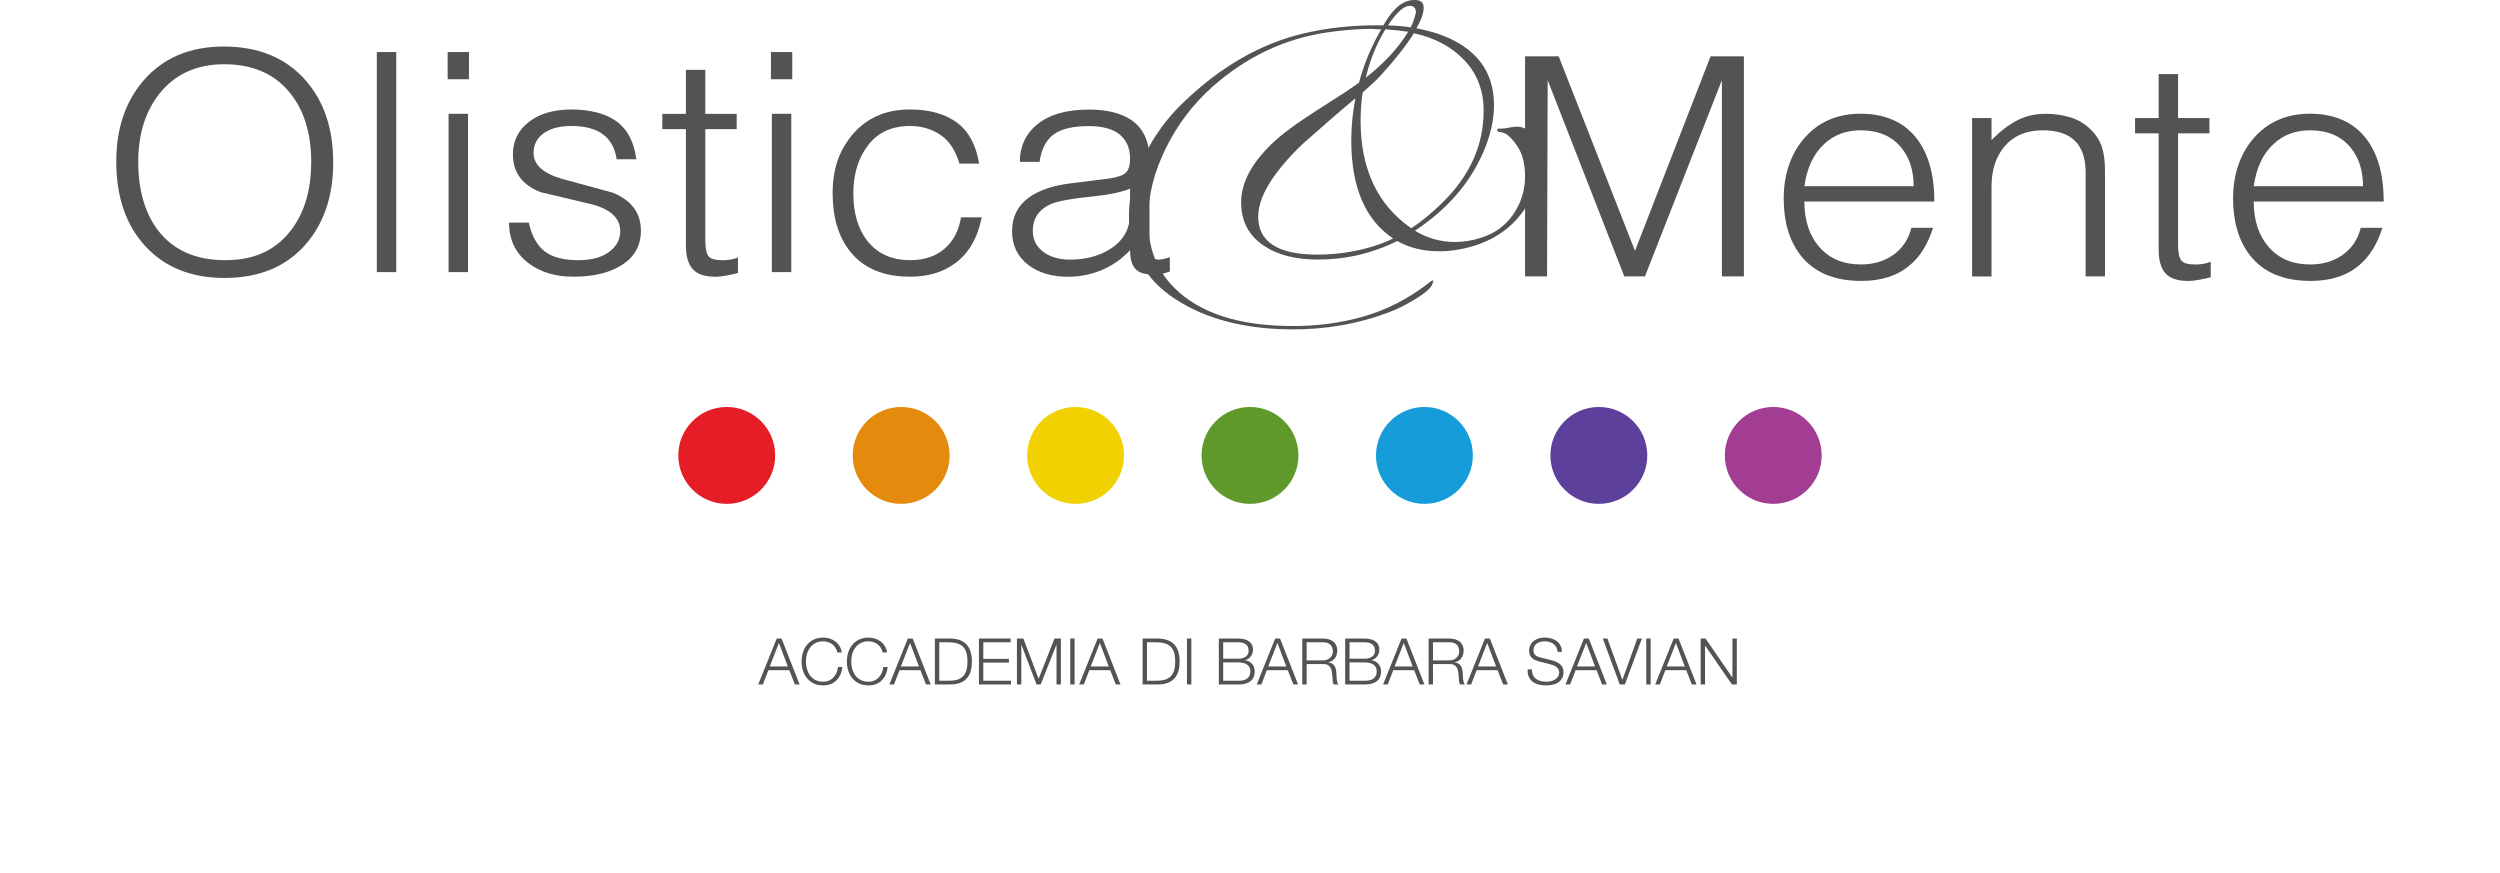
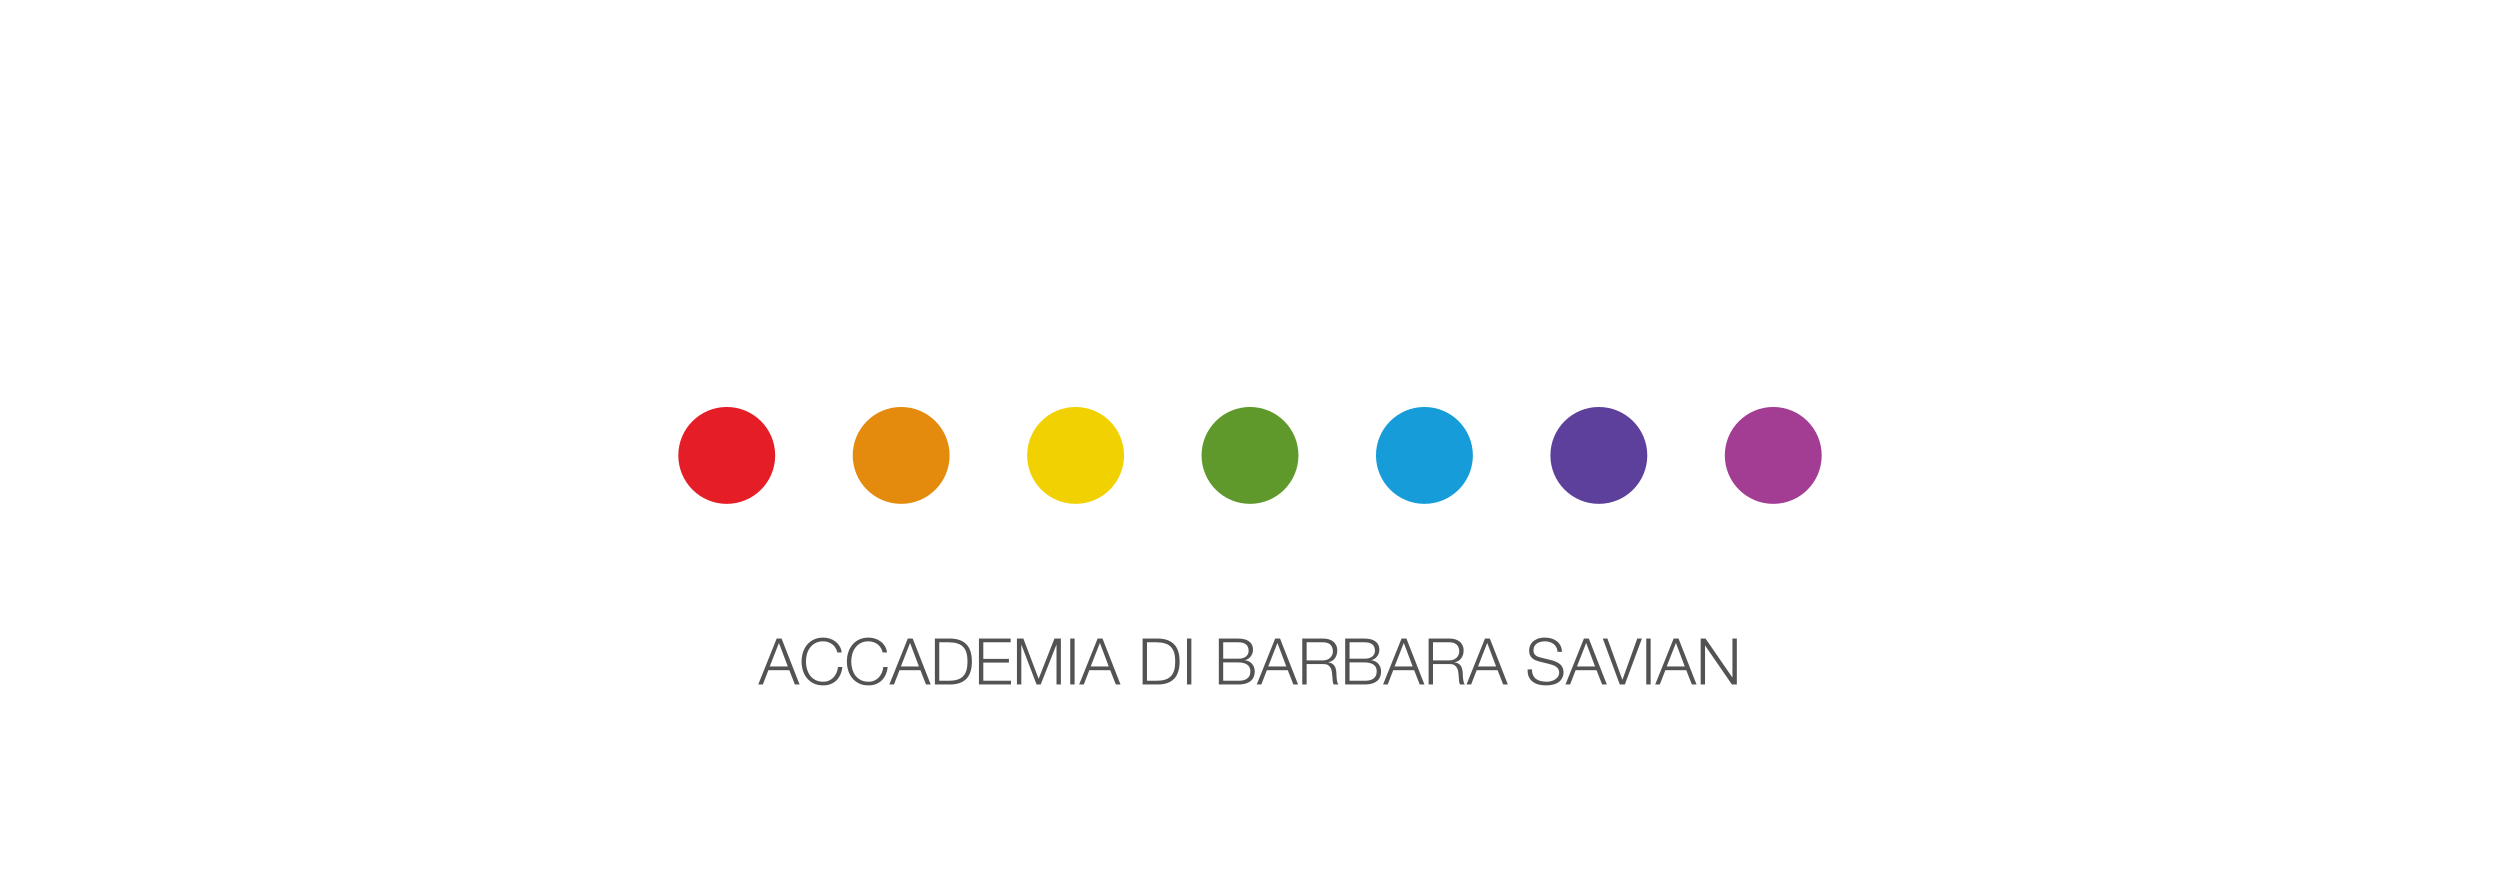
<svg xmlns="http://www.w3.org/2000/svg" width="272" height="95" viewBox="0 0 272 95" fill="none">
  <path d="M83.747 72.513H85.714L84.748 69.951L83.747 72.513ZM84.503 69.475H85.035L86.995 74.473H86.484L85.875 72.919H83.6L82.998 74.473H82.494L84.503 69.475ZM91.103 70.987C91.061 70.796 90.991 70.626 90.893 70.476C90.8 70.322 90.683 70.194 90.543 70.091C90.408 69.989 90.256 69.912 90.088 69.86C89.925 69.804 89.752 69.776 89.57 69.776C89.239 69.776 88.954 69.839 88.716 69.965C88.478 70.091 88.282 70.259 88.128 70.469C87.979 70.674 87.867 70.908 87.792 71.169C87.722 71.43 87.687 71.699 87.687 71.974C87.687 72.245 87.722 72.513 87.792 72.779C87.867 73.04 87.979 73.276 88.128 73.486C88.282 73.692 88.478 73.857 88.716 73.983C88.954 74.109 89.239 74.172 89.57 74.172C89.804 74.172 90.014 74.13 90.2 74.046C90.387 73.962 90.548 73.848 90.683 73.703C90.819 73.558 90.928 73.391 91.012 73.199C91.096 73.003 91.15 72.793 91.173 72.569H91.649C91.617 72.877 91.544 73.155 91.432 73.402C91.32 73.65 91.176 73.859 90.998 74.032C90.821 74.205 90.611 74.338 90.368 74.431C90.13 74.525 89.864 74.571 89.57 74.571C89.178 74.571 88.833 74.501 88.534 74.361C88.24 74.216 87.995 74.025 87.799 73.787C87.603 73.549 87.456 73.274 87.358 72.961C87.26 72.648 87.211 72.32 87.211 71.974C87.211 71.629 87.26 71.3 87.358 70.987C87.456 70.674 87.603 70.399 87.799 70.161C87.995 69.918 88.24 69.727 88.534 69.587C88.833 69.442 89.178 69.37 89.57 69.37C89.808 69.37 90.039 69.405 90.263 69.475C90.492 69.545 90.697 69.65 90.879 69.79C91.066 69.925 91.22 70.094 91.341 70.294C91.467 70.495 91.547 70.726 91.579 70.987H91.103ZM96.032 70.987C95.99 70.796 95.92 70.626 95.822 70.476C95.729 70.322 95.612 70.194 95.472 70.091C95.337 69.989 95.185 69.912 95.017 69.86C94.854 69.804 94.681 69.776 94.499 69.776C94.168 69.776 93.883 69.839 93.645 69.965C93.407 70.091 93.211 70.259 93.057 70.469C92.908 70.674 92.796 70.908 92.721 71.169C92.651 71.43 92.616 71.699 92.616 71.974C92.616 72.245 92.651 72.513 92.721 72.779C92.796 73.04 92.908 73.276 93.057 73.486C93.211 73.692 93.407 73.857 93.645 73.983C93.883 74.109 94.168 74.172 94.499 74.172C94.732 74.172 94.942 74.13 95.129 74.046C95.316 73.962 95.477 73.848 95.612 73.703C95.747 73.558 95.857 73.391 95.941 73.199C96.025 73.003 96.079 72.793 96.102 72.569H96.578C96.545 72.877 96.473 73.155 96.361 73.402C96.249 73.65 96.104 73.859 95.927 74.032C95.75 74.205 95.54 74.338 95.297 74.431C95.059 74.525 94.793 74.571 94.499 74.571C94.107 74.571 93.762 74.501 93.463 74.361C93.169 74.216 92.924 74.025 92.728 73.787C92.532 73.549 92.385 73.274 92.287 72.961C92.189 72.648 92.14 72.32 92.14 71.974C92.14 71.629 92.189 71.3 92.287 70.987C92.385 70.674 92.532 70.399 92.728 70.161C92.924 69.918 93.169 69.727 93.463 69.587C93.762 69.442 94.107 69.37 94.499 69.37C94.737 69.37 94.968 69.405 95.192 69.475C95.421 69.545 95.626 69.65 95.808 69.79C95.995 69.925 96.149 70.094 96.27 70.294C96.396 70.495 96.475 70.726 96.508 70.987H96.032ZM98.014 72.513H99.981L99.015 69.951L98.014 72.513ZM98.77 69.475H99.302L101.262 74.473H100.751L100.142 72.919H97.867L97.265 74.473H96.761L98.77 69.475ZM101.716 69.475H103.445C104.206 69.494 104.777 69.709 105.16 70.119C105.547 70.525 105.741 71.144 105.741 71.974C105.741 72.805 105.547 73.425 105.16 73.836C104.777 74.242 104.206 74.454 103.445 74.473H101.716V69.475ZM102.192 74.067H103.207C103.566 74.067 103.874 74.03 104.131 73.955C104.392 73.876 104.607 73.752 104.775 73.584C104.943 73.416 105.067 73.199 105.146 72.933C105.225 72.667 105.265 72.347 105.265 71.974C105.265 71.601 105.225 71.281 105.146 71.015C105.067 70.749 104.943 70.532 104.775 70.364C104.607 70.196 104.392 70.075 104.131 70C103.874 69.921 103.566 69.881 103.207 69.881H102.192V74.067ZM106.508 69.475H109.959V69.881H106.984V71.687H109.77V72.093H106.984V74.067H109.994V74.473H106.508V69.475ZM111.343 69.475L113.002 73.857L114.724 69.475H115.424V74.473H114.948V70.154H114.934L113.226 74.473H112.778L111.133 70.154H111.119V74.473H110.643V69.475H111.343ZM116.441 69.475H116.917V74.473H116.441V69.475ZM118.665 72.513H120.632L119.666 69.951L118.665 72.513ZM119.421 69.475H119.953L121.913 74.473H121.402L120.793 72.919H118.518L117.916 74.473H117.412L119.421 69.475ZM124.316 69.475H126.045C126.805 69.494 127.377 69.709 127.76 70.119C128.147 70.525 128.341 71.144 128.341 71.974C128.341 72.805 128.147 73.425 127.76 73.836C127.377 74.242 126.805 74.454 126.045 74.473H124.316V69.475ZM124.792 74.067H125.807C126.166 74.067 126.474 74.03 126.731 73.955C126.992 73.876 127.207 73.752 127.375 73.584C127.543 73.416 127.666 73.199 127.746 72.933C127.825 72.667 127.865 72.347 127.865 71.974C127.865 71.601 127.825 71.281 127.746 71.015C127.666 70.749 127.543 70.532 127.375 70.364C127.207 70.196 126.992 70.075 126.731 70C126.474 69.921 126.166 69.881 125.807 69.881H124.792V74.067ZM129.143 69.475H129.619V74.473H129.143V69.475ZM133.084 71.666H134.722C134.913 71.666 135.079 71.645 135.219 71.603C135.359 71.556 135.475 71.496 135.569 71.421C135.662 71.342 135.732 71.251 135.779 71.148C135.825 71.046 135.849 70.936 135.849 70.819C135.849 70.194 135.473 69.881 134.722 69.881H133.084V71.666ZM132.608 69.475H134.722C134.932 69.475 135.132 69.496 135.324 69.538C135.52 69.576 135.69 69.643 135.835 69.741C135.984 69.835 136.103 69.96 136.192 70.119C136.28 70.273 136.325 70.467 136.325 70.7C136.325 70.831 136.304 70.959 136.262 71.085C136.22 71.207 136.159 71.319 136.08 71.421C136.005 71.519 135.914 71.603 135.807 71.673C135.704 71.743 135.587 71.792 135.457 71.82V71.834C135.779 71.876 136.035 72.009 136.227 72.233C136.418 72.453 136.514 72.725 136.514 73.052C136.514 73.132 136.507 73.222 136.493 73.325C136.479 73.423 136.451 73.526 136.409 73.633C136.367 73.736 136.306 73.838 136.227 73.941C136.147 74.044 136.04 74.135 135.905 74.214C135.774 74.289 135.611 74.352 135.415 74.403C135.223 74.45 134.992 74.473 134.722 74.473H132.608V69.475ZM133.084 74.067H134.722C134.899 74.067 135.067 74.053 135.226 74.025C135.384 73.993 135.524 73.936 135.646 73.857C135.767 73.778 135.863 73.673 135.933 73.542C136.003 73.407 136.038 73.239 136.038 73.038C136.038 72.716 135.923 72.476 135.695 72.317C135.471 72.154 135.146 72.072 134.722 72.072H133.084V74.067ZM137.983 72.513H139.95L138.984 69.951L137.983 72.513ZM138.739 69.475H139.271L141.231 74.473H140.72L140.111 72.919H137.836L137.234 74.473H136.73L138.739 69.475ZM142.162 71.848H143.94C144.084 71.848 144.222 71.827 144.353 71.785C144.483 71.739 144.598 71.673 144.696 71.589C144.794 71.505 144.871 71.405 144.927 71.288C144.987 71.167 145.018 71.029 145.018 70.875C145.018 70.567 144.929 70.325 144.752 70.147C144.574 69.97 144.304 69.881 143.94 69.881H142.162V71.848ZM141.686 69.475H143.975C144.18 69.475 144.374 69.501 144.556 69.552C144.742 69.603 144.903 69.683 145.039 69.79C145.179 69.893 145.288 70.028 145.368 70.196C145.452 70.359 145.494 70.553 145.494 70.777C145.494 71.094 145.412 71.37 145.249 71.603C145.085 71.837 144.843 71.986 144.521 72.051V72.065C144.684 72.088 144.819 72.133 144.927 72.198C145.034 72.259 145.12 72.338 145.186 72.436C145.256 72.534 145.305 72.648 145.333 72.779C145.365 72.905 145.386 73.043 145.396 73.192C145.4 73.276 145.405 73.379 145.41 73.5C145.414 73.621 145.424 73.745 145.438 73.871C145.452 73.993 145.473 74.109 145.501 74.221C145.533 74.329 145.575 74.412 145.627 74.473H145.102C145.074 74.427 145.05 74.371 145.032 74.305C145.018 74.235 145.006 74.165 144.997 74.095C144.992 74.02 144.987 73.948 144.983 73.878C144.978 73.808 144.973 73.748 144.969 73.696C144.959 73.519 144.943 73.344 144.92 73.171C144.901 72.994 144.857 72.838 144.787 72.702C144.721 72.562 144.623 72.45 144.493 72.366C144.367 72.282 144.192 72.245 143.968 72.254H142.162V74.473H141.686V69.475ZM146.831 71.666H148.469C148.66 71.666 148.826 71.645 148.966 71.603C149.106 71.556 149.222 71.496 149.316 71.421C149.409 71.342 149.479 71.251 149.526 71.148C149.572 71.046 149.596 70.936 149.596 70.819C149.596 70.194 149.22 69.881 148.469 69.881H146.831V71.666ZM146.355 69.475H148.469C148.679 69.475 148.879 69.496 149.071 69.538C149.267 69.576 149.437 69.643 149.582 69.741C149.731 69.835 149.85 69.96 149.939 70.119C150.027 70.273 150.072 70.467 150.072 70.7C150.072 70.831 150.051 70.959 150.009 71.085C149.967 71.207 149.906 71.319 149.827 71.421C149.752 71.519 149.661 71.603 149.554 71.673C149.451 71.743 149.334 71.792 149.204 71.82V71.834C149.526 71.876 149.782 72.009 149.974 72.233C150.165 72.453 150.261 72.725 150.261 73.052C150.261 73.132 150.254 73.222 150.24 73.325C150.226 73.423 150.198 73.526 150.156 73.633C150.114 73.736 150.053 73.838 149.974 73.941C149.894 74.044 149.787 74.135 149.652 74.214C149.521 74.289 149.358 74.352 149.162 74.403C148.97 74.45 148.739 74.473 148.469 74.473H146.355V69.475ZM146.831 74.067H148.469C148.646 74.067 148.814 74.053 148.973 74.025C149.131 73.993 149.271 73.936 149.393 73.857C149.514 73.778 149.61 73.673 149.68 73.542C149.75 73.407 149.785 73.239 149.785 73.038C149.785 72.716 149.67 72.476 149.442 72.317C149.218 72.154 148.893 72.072 148.469 72.072H146.831V74.067ZM151.731 72.513H153.698L152.732 69.951L151.731 72.513ZM152.487 69.475H153.019L154.979 74.473H154.468L153.859 72.919H151.584L150.982 74.473H150.478L152.487 69.475ZM155.909 71.848H157.687C157.831 71.848 157.969 71.827 158.1 71.785C158.23 71.739 158.345 71.673 158.443 71.589C158.541 71.505 158.618 71.405 158.674 71.288C158.734 71.167 158.765 71.029 158.765 70.875C158.765 70.567 158.676 70.325 158.499 70.147C158.321 69.97 158.051 69.881 157.687 69.881H155.909V71.848ZM155.433 69.475H157.722C157.927 69.475 158.121 69.501 158.303 69.552C158.489 69.603 158.65 69.683 158.786 69.79C158.926 69.893 159.035 70.028 159.115 70.196C159.199 70.359 159.241 70.553 159.241 70.777C159.241 71.094 159.159 71.37 158.996 71.603C158.832 71.837 158.59 71.986 158.268 72.051V72.065C158.431 72.088 158.566 72.133 158.674 72.198C158.781 72.259 158.867 72.338 158.933 72.436C159.003 72.534 159.052 72.648 159.08 72.779C159.112 72.905 159.133 73.043 159.143 73.192C159.147 73.276 159.152 73.379 159.157 73.5C159.161 73.621 159.171 73.745 159.185 73.871C159.199 73.993 159.22 74.109 159.248 74.221C159.28 74.329 159.322 74.412 159.374 74.473H158.849C158.821 74.427 158.797 74.371 158.779 74.305C158.765 74.235 158.753 74.165 158.744 74.095C158.739 74.02 158.734 73.948 158.73 73.878C158.725 73.808 158.72 73.748 158.716 73.696C158.706 73.519 158.69 73.344 158.667 73.171C158.648 72.994 158.604 72.838 158.534 72.702C158.468 72.562 158.37 72.45 158.24 72.366C158.114 72.282 157.939 72.245 157.715 72.254H155.909V74.473H155.433V69.475ZM160.809 72.513H162.776L161.81 69.951L160.809 72.513ZM161.565 69.475H162.097L164.057 74.473H163.546L162.937 72.919H160.662L160.06 74.473H159.556L161.565 69.475ZM166.683 72.828C166.678 73.085 166.718 73.299 166.802 73.472C166.886 73.645 167 73.782 167.145 73.885C167.294 73.988 167.469 74.062 167.67 74.109C167.871 74.151 168.085 74.172 168.314 74.172C168.445 74.172 168.587 74.153 168.741 74.116C168.895 74.079 169.037 74.02 169.168 73.941C169.303 73.857 169.415 73.752 169.504 73.626C169.593 73.496 169.637 73.339 169.637 73.157C169.637 73.017 169.604 72.896 169.539 72.793C169.478 72.691 169.397 72.604 169.294 72.534C169.196 72.464 169.086 72.408 168.965 72.366C168.844 72.32 168.725 72.282 168.608 72.254L167.495 71.981C167.35 71.944 167.208 71.897 167.068 71.841C166.933 71.785 166.814 71.71 166.711 71.617C166.608 71.524 166.524 71.409 166.459 71.274C166.398 71.139 166.368 70.973 166.368 70.777C166.368 70.656 166.391 70.513 166.438 70.35C166.485 70.187 166.571 70.033 166.697 69.888C166.828 69.743 167.005 69.622 167.229 69.524C167.453 69.421 167.74 69.37 168.09 69.37C168.337 69.37 168.573 69.403 168.797 69.468C169.021 69.534 169.217 69.632 169.385 69.762C169.553 69.893 169.686 70.056 169.784 70.252C169.887 70.444 169.938 70.668 169.938 70.924H169.462C169.453 70.733 169.408 70.567 169.329 70.427C169.254 70.282 169.154 70.163 169.028 70.07C168.907 69.972 168.764 69.9 168.601 69.853C168.442 69.802 168.274 69.776 168.097 69.776C167.934 69.776 167.775 69.795 167.621 69.832C167.472 69.865 167.339 69.921 167.222 70C167.11 70.075 167.019 70.175 166.949 70.301C166.879 70.427 166.844 70.584 166.844 70.77C166.844 70.887 166.863 70.99 166.9 71.078C166.942 71.162 166.998 71.234 167.068 71.295C167.138 71.356 167.217 71.405 167.306 71.442C167.399 71.48 167.497 71.51 167.6 71.533L168.818 71.834C168.995 71.881 169.161 71.939 169.315 72.009C169.474 72.075 169.611 72.159 169.728 72.261C169.849 72.359 169.943 72.481 170.008 72.625C170.078 72.77 170.113 72.945 170.113 73.15C170.113 73.206 170.106 73.281 170.092 73.374C170.083 73.468 170.055 73.568 170.008 73.675C169.966 73.778 169.903 73.883 169.819 73.99C169.74 74.097 169.628 74.195 169.483 74.284C169.343 74.368 169.168 74.436 168.958 74.487C168.748 74.543 168.496 74.571 168.202 74.571C167.908 74.571 167.635 74.538 167.383 74.473C167.131 74.403 166.916 74.298 166.739 74.158C166.562 74.018 166.424 73.838 166.326 73.619C166.233 73.4 166.193 73.136 166.207 72.828H166.683ZM171.575 72.513H173.542L172.576 69.951L171.575 72.513ZM172.331 69.475H172.863L174.823 74.473H174.312L173.703 72.919H171.428L170.826 74.473H170.322L172.331 69.475ZM174.383 69.475H174.887L176.511 73.948H176.525L178.135 69.475H178.639L176.784 74.473H176.231L174.383 69.475ZM179.113 69.475H179.589V74.473H179.113V69.475ZM181.337 72.513H183.304L182.338 69.951L181.337 72.513ZM182.093 69.475H182.625L184.585 74.473H184.074L183.465 72.919H181.19L180.588 74.473H180.084L182.093 69.475ZM185.032 69.475H185.564L188.476 73.703H188.49V69.475H188.966V74.473H188.434L185.522 70.245H185.508V74.473H185.032V69.475Z" fill="#535353" />
  <g clip-path="url(#clip0_49_205)">
    <path d="M167.662 17.496C167.662 18.63 167.401 19.782 166.874 20.955C165.559 23.934 163.331 25.881 160.179 26.806C158.976 27.16 157.777 27.339 156.578 27.339C154.853 27.339 153.335 26.966 152.02 26.22C149.318 27.567 146.433 28.24 143.359 28.24C140.995 28.24 139.086 27.76 137.621 26.806C135.896 25.707 135.035 24.113 135.035 22.02C135.035 19.681 136.403 17.322 139.139 14.948C140.149 14.096 141.575 13.088 143.417 11.916C145.664 10.497 147.148 9.523 147.859 8.99C148.386 7.004 149.188 5.072 150.276 3.192C149.338 3.158 149.004 3.139 149.265 3.139C147.801 3.139 146.211 3.265 144.485 3.512C139.796 4.185 135.596 6.171 131.884 9.47C129.786 11.349 128.119 13.548 126.876 16.062C125.562 18.688 124.909 21.308 124.909 23.934C124.909 26.981 125.866 29.446 127.78 31.326C130.555 34.091 134.847 35.472 140.662 35.472C143.286 35.472 145.761 35.152 148.086 34.513C150.788 33.767 153.263 32.508 155.51 30.735C155.583 30.662 155.699 30.594 155.849 30.521C155.926 30.521 155.96 30.541 155.96 30.575C155.921 30.647 155.882 30.754 155.849 30.894C155.699 31.321 155.109 31.854 154.075 32.488C153.045 33.127 152.059 33.622 151.121 33.975C147.748 35.254 144.18 35.869 140.434 35.835C135.408 35.801 131.246 34.716 127.949 32.59C124.537 30.391 122.831 27.305 122.831 23.338C122.831 21.284 123.411 19.104 124.576 16.799C125.625 14.706 126.973 12.865 128.626 11.267C132.749 7.261 137.196 4.708 141.957 3.609C144.393 3.042 146.965 2.756 149.662 2.756H150.508C150.918 2.049 151.295 1.516 151.634 1.163C152.31 0.383 153.079 -0.005 153.939 -0.005C154.577 -0.005 154.896 0.281 154.896 0.848C154.896 1.414 154.635 2.16 154.108 3.081C157.332 3.686 159.657 4.907 161.083 6.752C162.06 8.026 162.548 9.605 162.548 11.485C162.548 13.079 162.151 14.784 161.368 16.59C159.904 19.962 157.429 22.795 153.944 25.101C155.293 25.915 156.738 26.327 158.275 26.327C159.251 26.327 160.223 26.167 161.199 25.847C162.659 25.387 163.814 24.534 164.66 23.294C165.501 22.054 165.926 20.688 165.926 19.201C165.926 18.034 165.719 17.055 165.308 16.276C164.931 15.602 164.501 15.069 164.012 14.682C163.785 14.503 163.505 14.396 163.166 14.362C162.978 14.328 162.886 14.256 162.886 14.149C162.886 14.043 162.978 13.989 163.166 13.989H163.394C163.582 13.989 163.853 13.955 164.211 13.883C164.568 13.81 164.839 13.776 165.027 13.776C165.366 13.776 165.704 13.863 166.042 14.043C166.869 14.503 167.372 15.249 167.56 16.276C167.633 16.663 167.671 17.075 167.671 17.501M151.576 25.949C148.54 23.929 147.018 20.364 147.018 15.258C147.018 13.771 147.168 12.245 147.467 10.686C146.148 11.785 144.205 13.471 141.643 15.738C139.381 17.937 137.931 19.884 137.288 21.589C137.022 22.297 136.892 22.955 136.892 23.556C136.892 26.322 139.038 27.702 143.33 27.702C145.21 27.702 147.056 27.455 148.864 26.956C149.807 26.709 150.711 26.37 151.576 25.944M161.422 12.071C161.422 9.872 160.726 8.041 159.338 6.568C157.951 5.096 156.114 4.112 153.828 3.618C153.04 4.892 151.861 6.404 150.285 8.138C149.874 8.598 149.198 9.237 148.26 10.051C148.11 11.01 148.033 12.037 148.033 13.137C148.033 18.383 149.869 22.282 153.543 24.835C154.63 24.128 155.757 23.202 156.917 22.069C159.918 19.129 161.417 15.796 161.417 12.071M153.209 3.454C152.533 3.347 151.706 3.26 150.735 3.187C149.758 4.781 149.048 6.539 148.598 8.453C150.624 6.859 152.161 5.193 153.209 3.454ZM154.05 1.38C154.05 0.886 153.823 0.635 153.379 0.635C152.741 0.635 151.953 1.347 151.015 2.761C151.991 2.795 152.813 2.868 153.49 2.974C153.678 2.621 153.867 2.088 154.05 1.38Z" fill="#535353" />
    <path d="M36.253 17.685C36.253 21.163 35.339 24.026 33.508 26.288C31.371 28.923 28.345 30.241 24.43 30.241C20.82 30.241 17.953 29.098 15.831 26.806C13.709 24.51 12.651 21.439 12.651 17.584C12.651 14.018 13.622 11.098 15.57 8.816C17.702 6.312 20.636 5.062 24.363 5.062C28.089 5.062 31.091 6.283 33.227 8.714C35.248 10.996 36.253 13.985 36.253 17.68M33.86 17.651C33.86 14.396 33.029 11.81 31.361 9.882C29.699 7.954 27.374 6.99 24.396 6.99C21.419 6.99 19.05 8.056 17.359 10.177C15.812 12.124 15.039 14.604 15.039 17.617C15.039 20.63 15.754 23.173 17.185 25.053C18.852 27.223 21.288 28.308 24.498 28.308C27.707 28.308 30.042 27.199 31.709 24.99C33.14 23.086 33.855 20.64 33.855 17.651" fill="#535353" />
    <path d="M43.112 5.663H40.999V29.606H43.112V5.663Z" fill="#535353" />
    <path d="M51.024 8.622H48.704V5.663H51.024V8.622ZM50.918 29.606H48.806V12.381H50.918V29.606Z" fill="#535353" />
-     <path d="M69.735 25.072C69.735 26.671 69.068 27.911 67.729 28.787C66.395 29.664 64.611 30.105 62.383 30.105C60.392 30.105 58.748 29.601 57.458 28.598C56.075 27.528 55.384 26.07 55.384 24.22H57.53C57.859 25.673 58.439 26.714 59.27 27.354C60.102 27.993 61.329 28.308 62.949 28.308C64.423 28.308 65.578 27.974 66.395 27.31C67.12 26.733 67.482 26.012 67.482 25.145C67.482 23.769 66.472 22.8 64.457 22.243C62.581 21.798 60.706 21.357 58.83 20.911C56.815 20.136 55.804 18.756 55.804 16.779C55.804 15.336 56.385 14.164 57.545 13.263C58.705 12.362 60.256 11.911 62.204 11.911C64.152 11.911 65.863 12.337 67.057 13.19C68.251 14.043 68.981 15.423 69.237 17.331H67.091C66.738 14.914 65.099 13.708 62.17 13.708C60.904 13.708 59.898 13.97 59.159 14.493C58.424 15.016 58.052 15.733 58.052 16.639C58.052 17.908 59.057 18.838 61.078 19.439C62.953 19.952 64.829 20.461 66.704 20.974C68.72 21.817 69.73 23.183 69.73 25.072" fill="#535353" />
+     <path d="M69.735 25.072C69.735 26.671 69.068 27.911 67.729 28.787C66.395 29.664 64.611 30.105 62.383 30.105C60.392 30.105 58.748 29.601 57.458 28.598C56.075 27.528 55.384 26.07 55.384 24.22H57.53C57.859 25.673 58.439 26.714 59.27 27.354C60.102 27.993 61.329 28.308 62.949 28.308C64.423 28.308 65.578 27.974 66.395 27.31C67.482 23.769 66.472 22.8 64.457 22.243C62.581 21.798 60.706 21.357 58.83 20.911C56.815 20.136 55.804 18.756 55.804 16.779C55.804 15.336 56.385 14.164 57.545 13.263C58.705 12.362 60.256 11.911 62.204 11.911C64.152 11.911 65.863 12.337 67.057 13.19C68.251 14.043 68.981 15.423 69.237 17.331H67.091C66.738 14.914 65.099 13.708 62.17 13.708C60.904 13.708 59.898 13.97 59.159 14.493C58.424 15.016 58.052 15.733 58.052 16.639C58.052 17.908 59.057 18.838 61.078 19.439C62.953 19.952 64.829 20.461 66.704 20.974C68.72 21.817 69.73 23.183 69.73 25.072" fill="#535353" />
    <path d="M80.291 29.703C80.054 29.771 79.677 29.853 79.15 29.96C78.624 30.061 78.193 30.11 77.865 30.11C76.69 30.11 75.859 29.834 75.366 29.277C74.873 28.72 74.626 27.862 74.626 26.709V14.047H72.06V12.386H74.626V7.6H76.738V12.386H80.151V14.047H76.738V26.147C76.738 27.015 76.854 27.591 77.091 27.882C77.328 28.172 77.831 28.313 78.604 28.313C79.237 28.313 79.798 28.216 80.291 28.012V29.703Z" fill="#535353" />
    <path d="M86.198 8.622H83.877V5.663H86.198V8.622ZM86.091 29.606H83.979V12.381H86.091V29.606Z" fill="#535353" />
    <path d="M106.808 23.653C106.363 25.905 105.392 27.576 103.888 28.666C102.578 29.625 100.959 30.105 99.035 30.105C96.15 30.105 93.984 29.204 92.529 27.407C91.239 25.808 90.591 23.687 90.591 21.042C90.591 18.397 91.282 16.435 92.67 14.745C94.216 12.856 96.329 11.911 99.002 11.911C101.133 11.911 102.839 12.391 104.115 13.34C105.396 14.294 106.199 15.781 106.527 17.797H104.381C103.98 16.397 103.308 15.365 102.361 14.706C101.409 14.043 100.292 13.708 99.002 13.708C97.029 13.708 95.512 14.411 94.444 15.806C93.375 17.206 92.844 18.949 92.844 21.037C92.844 23.125 93.327 24.815 94.289 26.104C95.391 27.572 96.972 28.303 99.035 28.303C100.558 28.303 101.8 27.891 102.762 27.063C103.724 26.235 104.318 25.101 104.555 23.648H106.808V23.653Z" fill="#535353" />
    <path d="M127.278 29.543C126.876 29.674 126.572 29.766 126.374 29.809C126.171 29.853 125.919 29.877 125.61 29.877C124.687 29.877 124.039 29.713 123.657 29.378C123.188 28.981 122.952 28.259 122.952 27.218C122.014 28.226 120.917 28.976 119.655 29.47C118.558 29.897 117.398 30.11 116.185 30.11C114.454 30.11 113.028 29.688 111.902 28.846C110.708 27.935 110.114 26.704 110.114 25.15C110.114 23.595 110.713 22.403 111.907 21.517C112.985 20.717 114.512 20.194 116.48 19.947L119.119 19.618C119.636 19.55 120.163 19.487 120.699 19.419C121.593 19.288 122.188 19.075 122.492 18.785C122.797 18.494 122.952 17.985 122.952 17.254C122.952 16.145 122.584 15.278 121.845 14.653C121.105 14.033 119.974 13.718 118.452 13.718C116.716 13.718 115.435 14.028 114.614 14.648C113.792 15.268 113.294 16.256 113.106 17.608H110.96C110.96 15.946 111.569 14.604 112.787 13.582C114.126 12.473 116.011 11.921 118.452 11.921C120.395 11.921 121.917 12.289 123.024 13.016C124.382 13.926 125.064 15.365 125.064 17.336V26.646C125.064 27.712 125.378 28.245 126.011 28.245C126.364 28.245 126.785 28.158 127.278 27.979V29.543ZM122.952 23.222V20.529C121.917 20.926 120.689 21.192 119.259 21.328C116.634 21.594 114.967 21.895 114.266 22.229C112.999 22.829 112.366 23.788 112.366 25.121C112.366 26.075 112.748 26.831 113.507 27.397C114.266 27.964 115.237 28.245 116.407 28.245C118.118 28.245 119.583 27.857 120.805 27.082C122.236 26.172 122.952 24.888 122.952 23.222Z" fill="#535353" />
    <path d="M189.736 30.071H187.344V8.724L178.972 30.071H176.725L168.387 8.724L168.319 30.071H165.927V6.127H169.585L177.889 27.291L186.111 6.127H189.736V30.071Z" fill="#535353" />
    <path d="M210.458 21.924H196.315C196.315 23.997 196.866 25.658 197.968 26.903C199.07 28.153 200.568 28.773 202.468 28.773C203.758 28.773 204.885 28.458 205.846 27.833C206.924 27.116 207.63 26.099 207.959 24.782H210.317C209.752 26.564 208.911 27.925 207.785 28.86C206.446 29.999 204.686 30.565 202.506 30.565C199.553 30.565 197.349 29.635 195.894 27.765C194.676 26.191 194.067 24.133 194.067 21.599C194.067 19.066 194.792 16.814 196.247 15.104C197.794 13.282 199.858 12.372 202.439 12.372C205.02 12.372 207.103 13.248 208.486 15.002C209.8 16.663 210.458 18.969 210.458 21.919M208.205 20.262C208.205 18.557 207.76 17.157 206.866 16.072C205.837 14.808 204.358 14.178 202.439 14.178C200.868 14.178 199.553 14.668 198.499 15.641C197.325 16.707 196.6 18.247 196.315 20.262H208.205Z" fill="#535353" />
    <path d="M229.028 30.071H226.916V18.765C226.916 15.704 225.369 14.178 222.271 14.178C220.018 14.178 218.404 15.098 217.418 16.939C216.925 17.869 216.678 19.012 216.678 20.364V30.076H214.566V12.846H216.678V15.239C217.616 14.284 218.549 13.572 219.472 13.093C220.395 12.618 221.425 12.381 222.551 12.381C223.513 12.381 224.412 12.512 225.243 12.764C226.079 13.02 226.795 13.442 227.404 14.028C228.018 14.614 228.433 15.253 228.67 15.941C228.902 16.629 229.023 17.491 229.023 18.533V30.071H229.028Z" fill="#535353" />
    <path d="M240.527 30.163C240.295 30.231 239.913 30.313 239.386 30.42C238.859 30.522 238.429 30.57 238.1 30.57C236.926 30.57 236.095 30.294 235.602 29.737C235.109 29.185 234.862 28.327 234.862 27.17V14.508H232.295V12.846H234.862V8.056H236.974V12.846H240.387V14.508H236.974V26.608C236.974 27.475 237.09 28.051 237.327 28.342C237.559 28.633 238.067 28.778 238.84 28.778C239.473 28.778 240.034 28.681 240.527 28.478V30.168V30.163Z" fill="#535353" />
    <path d="M259.348 21.924H245.206C245.206 23.997 245.757 25.658 246.859 26.903C247.961 28.153 249.459 28.773 251.359 28.773C252.649 28.773 253.775 28.458 254.737 27.833C255.815 27.116 256.521 26.099 256.85 24.782H259.208C258.643 26.564 257.802 27.925 256.676 28.86C255.337 29.999 253.577 30.565 251.397 30.565C248.444 30.565 246.24 29.635 244.785 27.765C243.567 26.191 242.958 24.133 242.958 21.599C242.958 19.066 243.683 16.814 245.138 15.104C246.685 13.282 248.749 12.372 251.33 12.372C253.911 12.372 255.994 13.248 257.376 15.002C258.691 16.663 259.348 18.969 259.348 21.919M257.096 20.262C257.096 18.557 256.651 17.157 255.757 16.072C254.728 14.808 253.249 14.178 251.33 14.178C249.759 14.178 248.444 14.668 247.39 15.641C246.216 16.707 245.491 18.247 245.206 20.262H257.096Z" fill="#535353" />
  </g>
  <circle cx="79.07" cy="49.55" r="5.271" fill="#E51D26" />
  <circle cx="98.046" cy="49.55" r="5.271" fill="#E48B0D" />
  <circle cx="117.023" cy="49.55" r="5.271" fill="#F2D102" />
  <circle cx="136" cy="49.55" r="5.271" fill="#5F992B" />
  <circle cx="154.977" cy="49.55" r="5.271" fill="#169CD9" />
  <circle cx="173.954" cy="49.55" r="5.271" fill="#5D409B" />
  <circle cx="192.93" cy="49.55" r="5.271" fill="#A23D93" />
  <defs>
    <clipPath id="clip0_49_205">
-       <rect width="246.698" height="35.845" fill="white" transform="translate(12.651)" />
-     </clipPath>
+       </clipPath>
  </defs>
</svg>